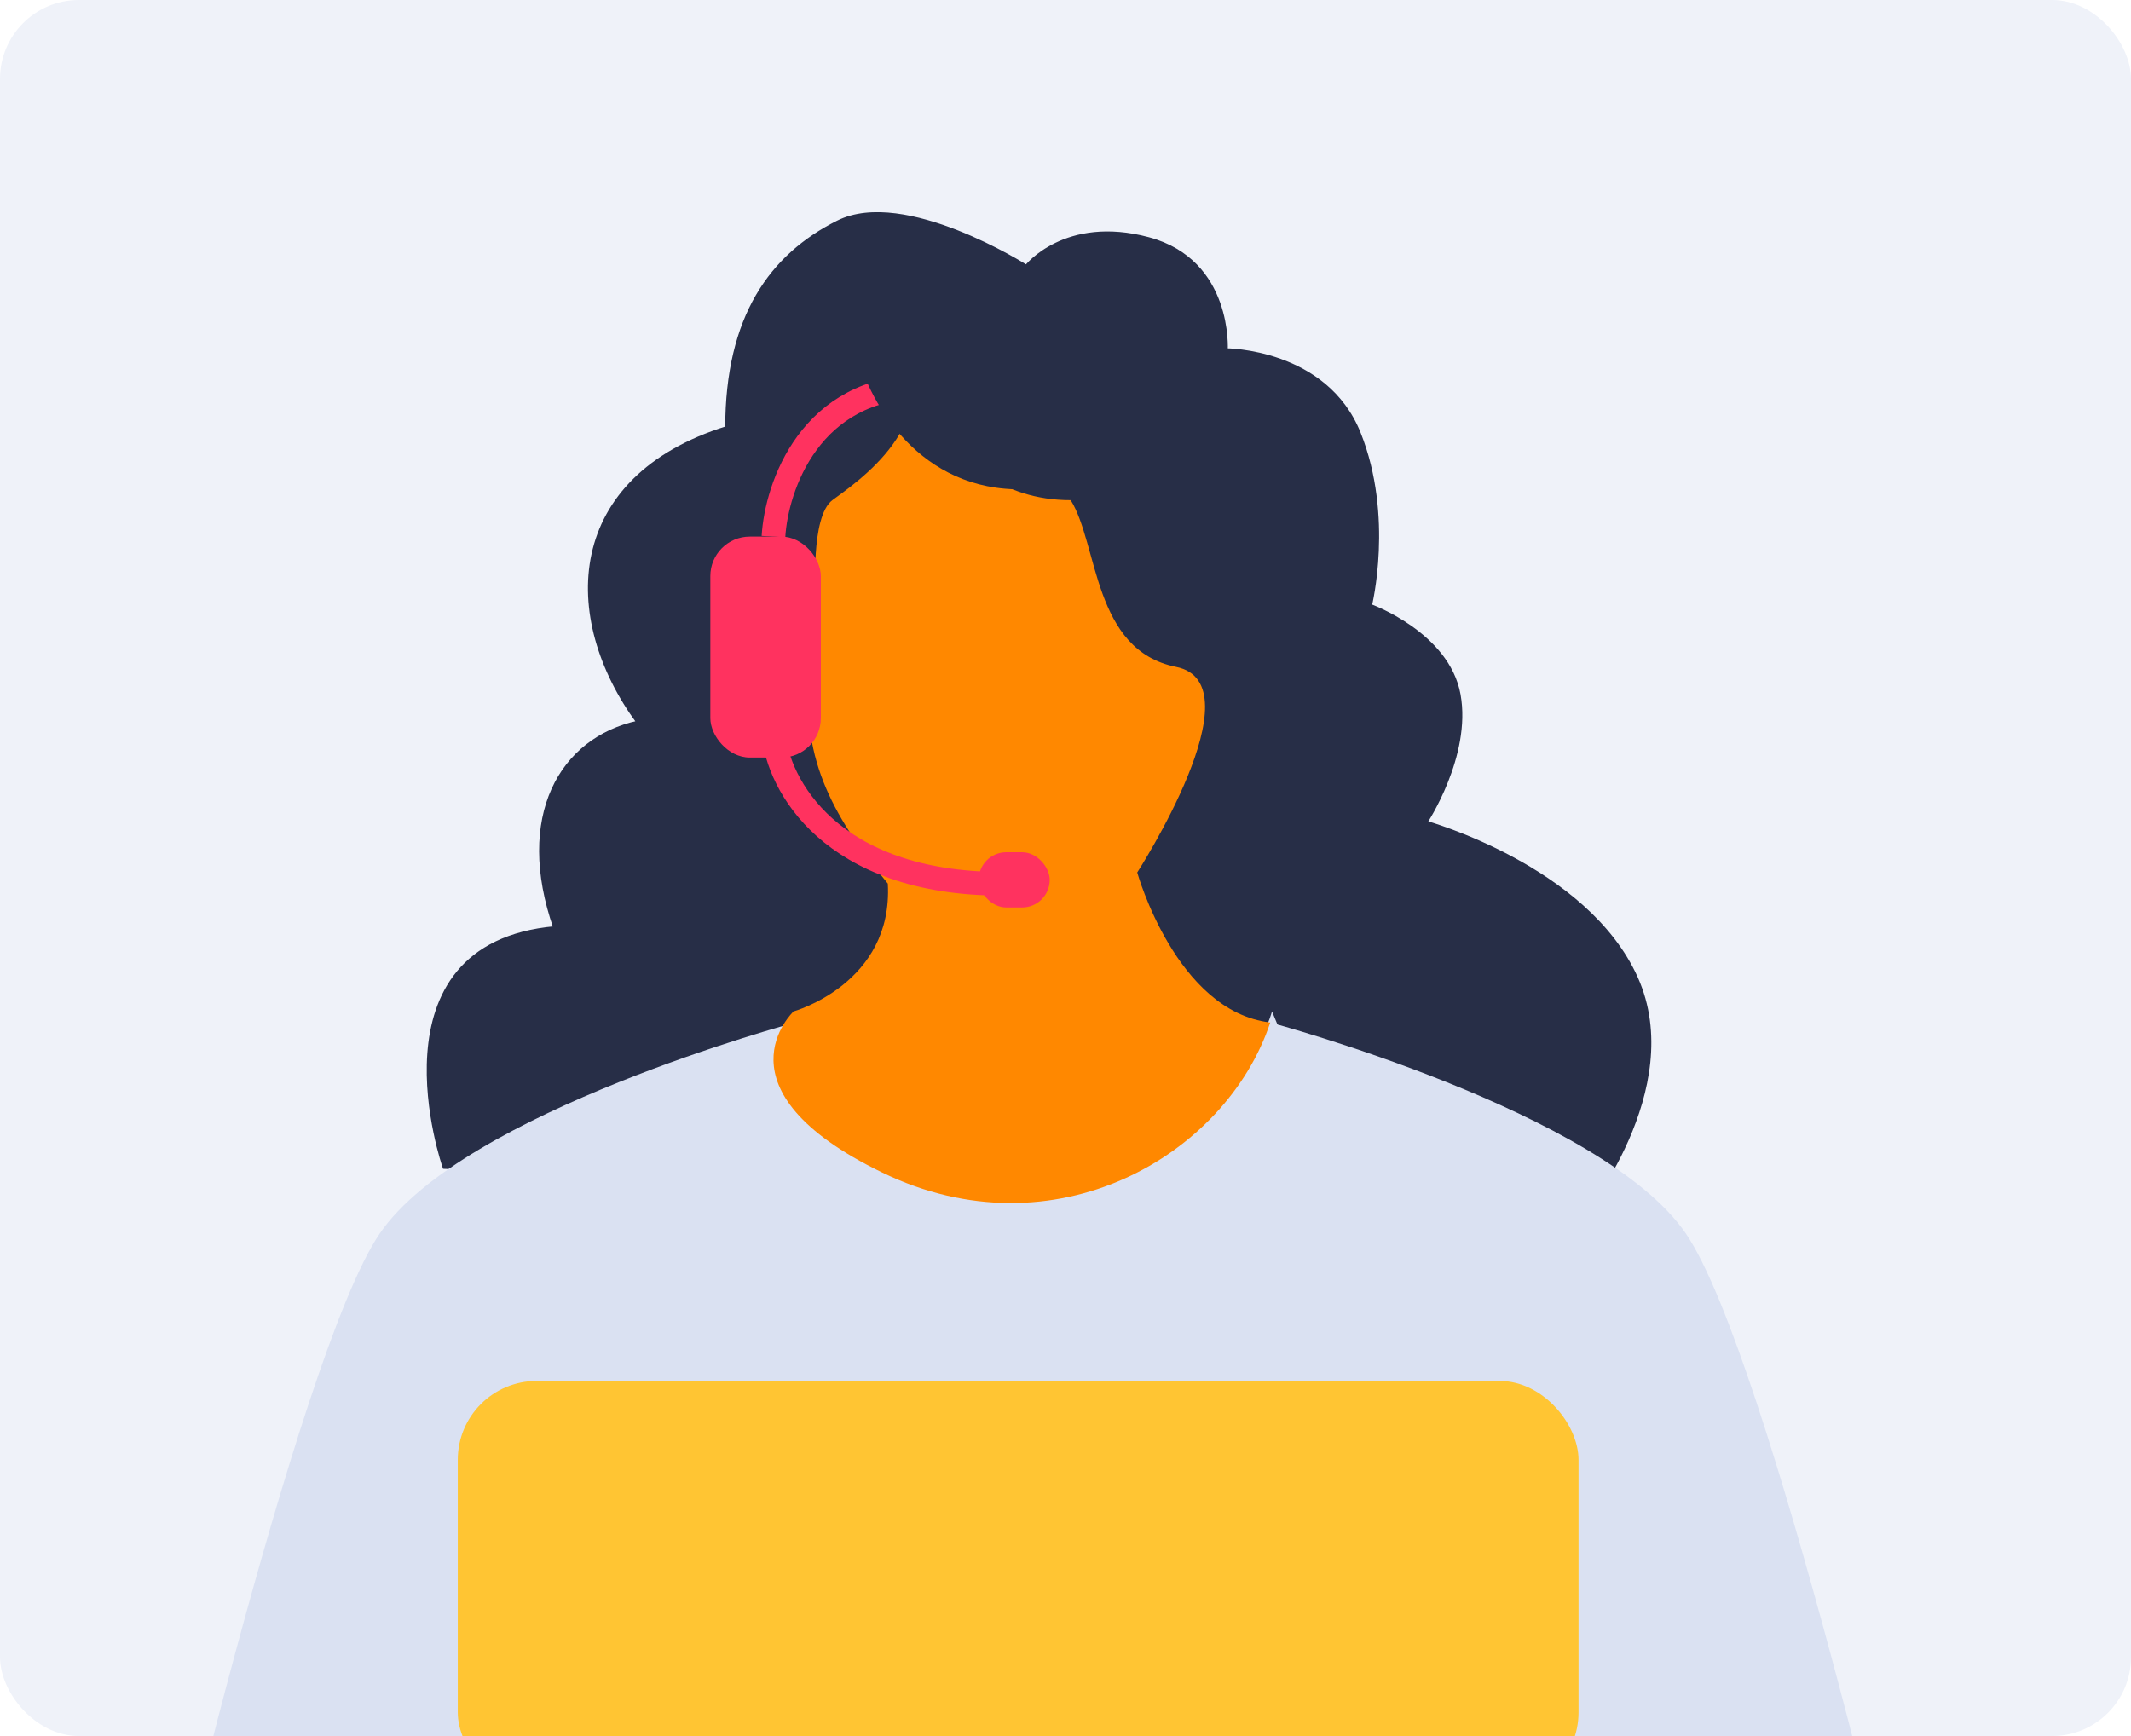
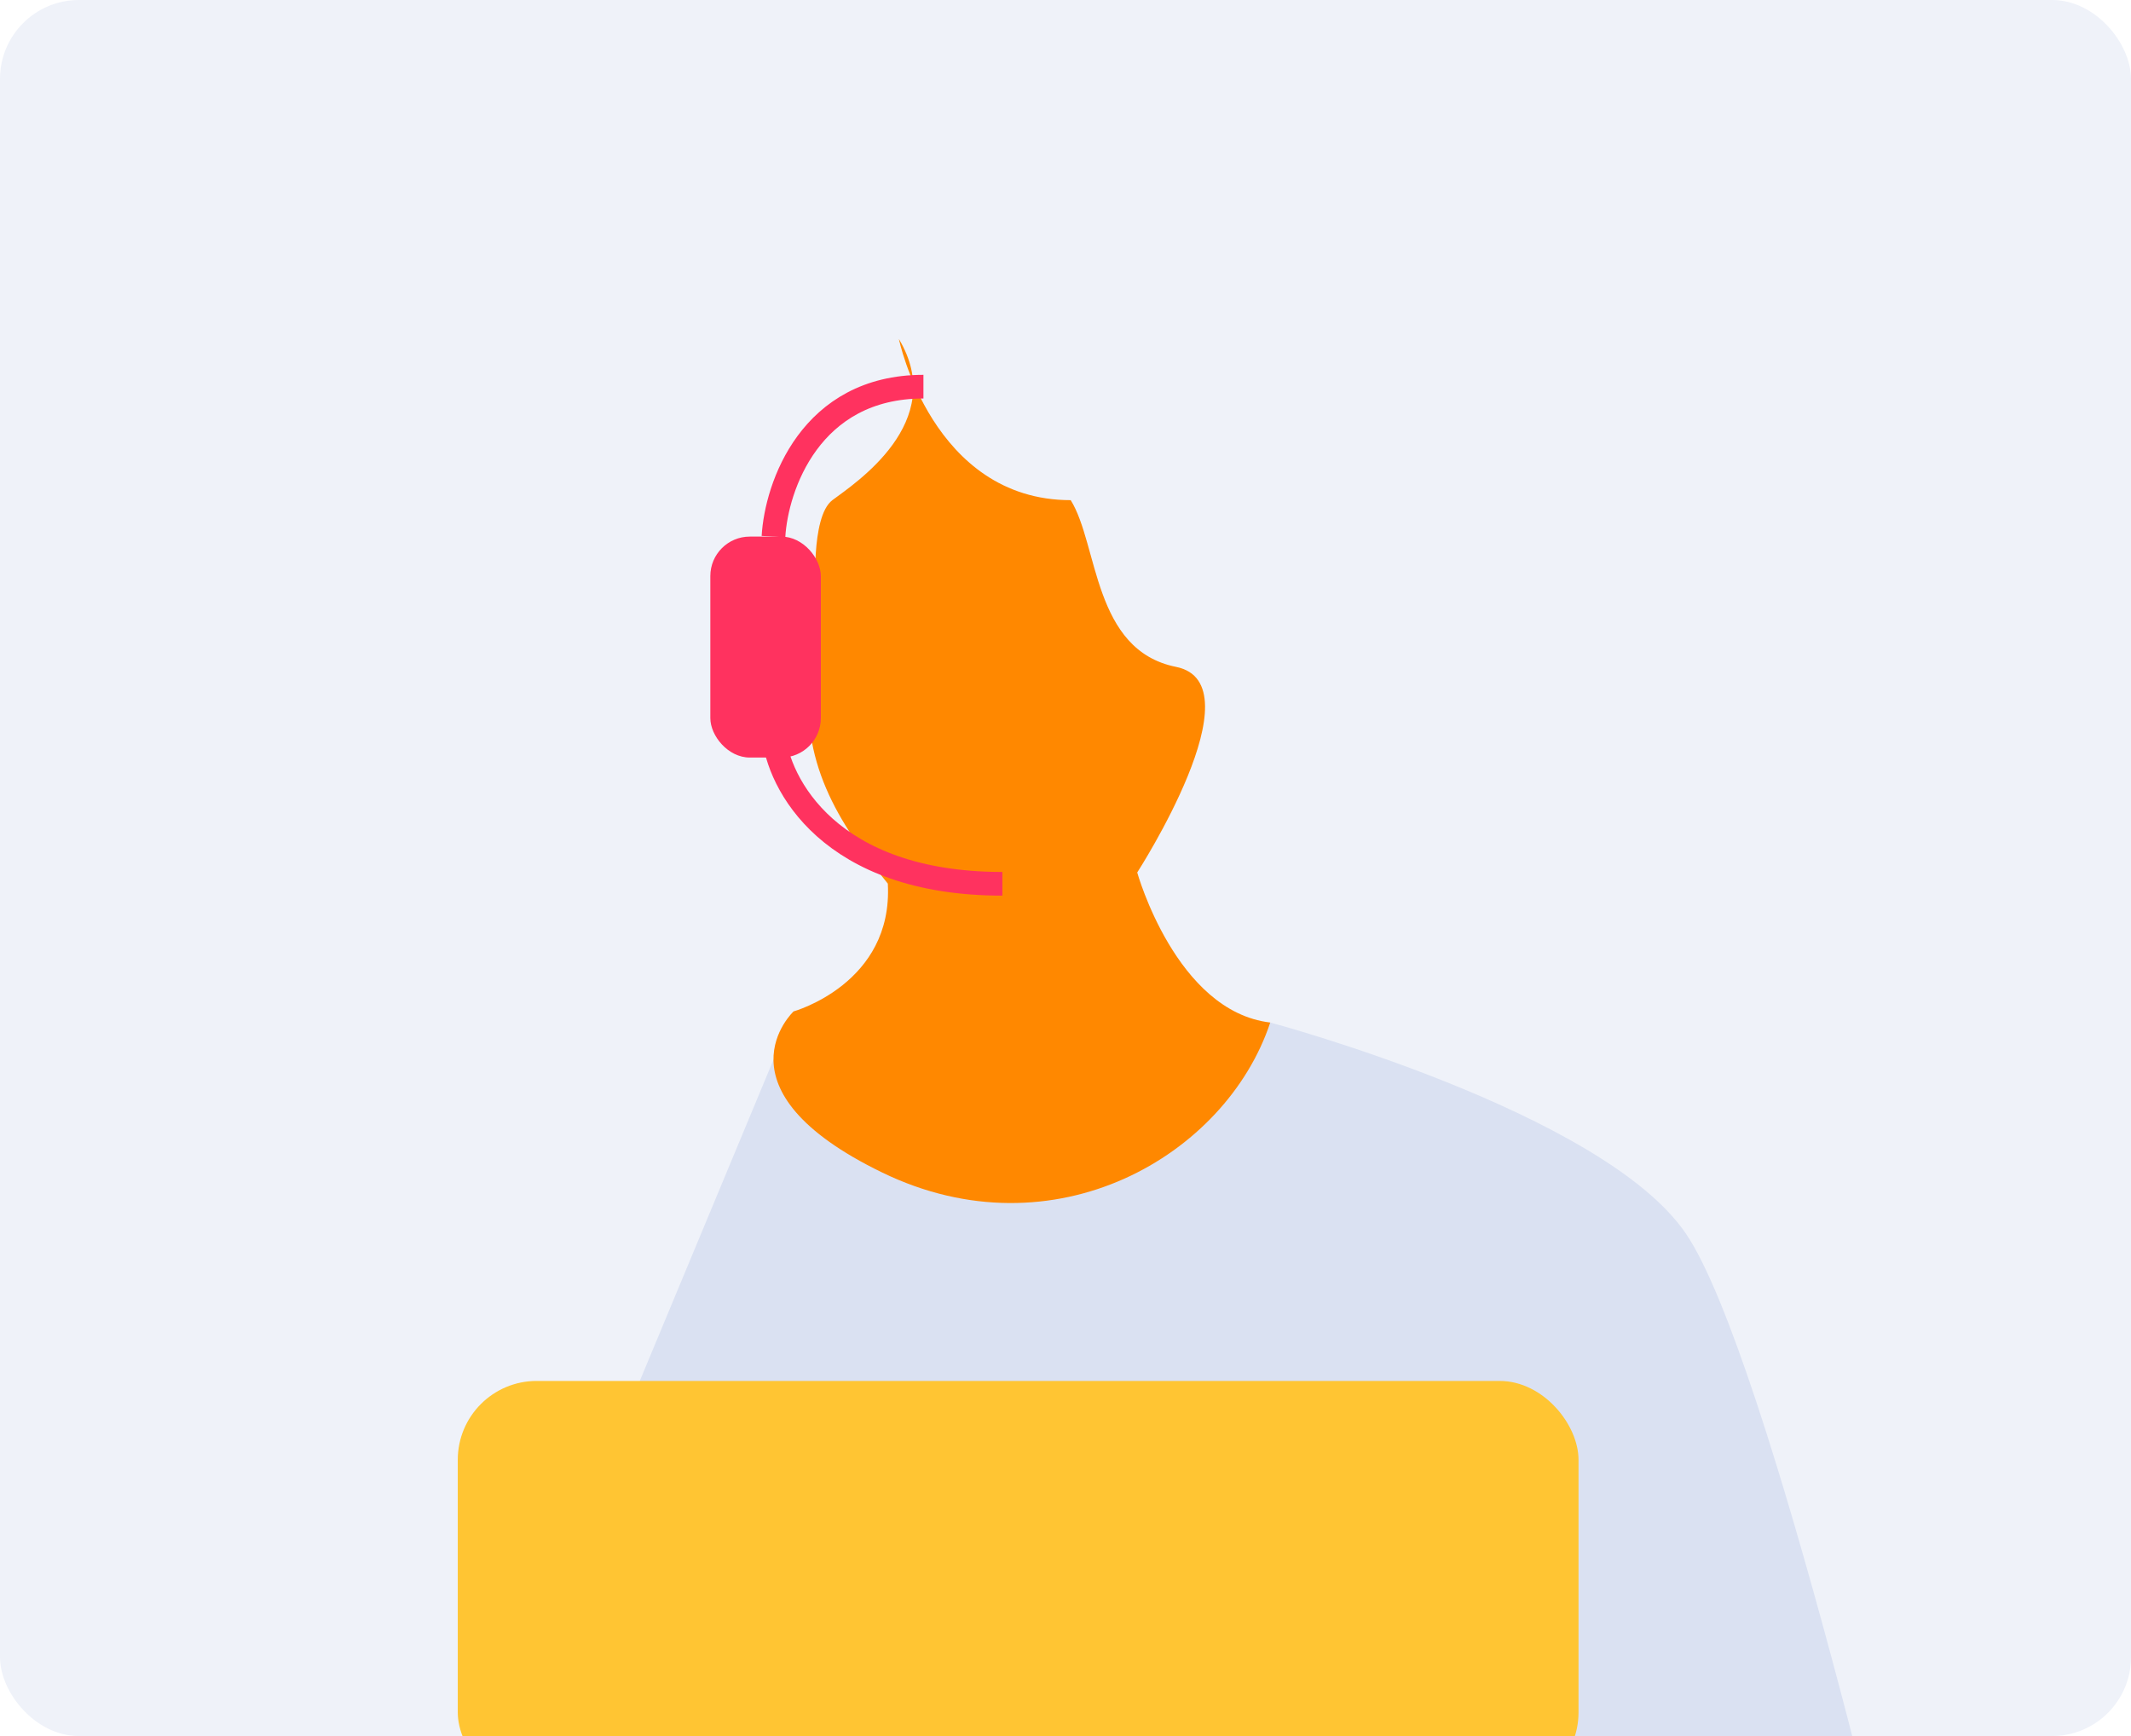
<svg xmlns="http://www.w3.org/2000/svg" width="270" height="220" viewBox="0 0 270 220" fill="none">
  <g clip-path="url(#clip0_1560_526)">
    <rect width="270" height="220" rx="10" fill="#EFF2F9" />
-     <path d="M130.043 33.806C130.043 33.806 134.959 27.469 145.493 30.285C156.027 33.102 155.324 44.37 155.324 44.37C155.324 44.37 167.965 44.37 172.179 54.933C176.392 65.496 173.583 76.763 173.583 76.763C173.583 76.763 183.415 80.284 184.819 88.031C186.224 95.777 180.606 104.228 180.606 104.228C180.606 104.228 200.971 109.862 207.292 123.946C213.612 138.03 200.269 154.227 200.269 154.227L56.306 147.889C56.306 147.889 46.474 119.72 70.351 117.608C65.435 103.524 71.053 93.665 80.885 91.552C71.053 78.172 71.756 60.567 92.121 54.229C92.121 40.144 97.739 32.398 106.166 28.173C114.593 23.948 130.043 33.806 130.043 33.806Z" fill="#272E47" stroke="#272E47" stroke-width="0.469" stroke-miterlimit="10" />
    <path d="M213.612 156.34C203.078 140.847 160.943 129.579 160.943 129.579C160.943 129.579 154.622 145.776 130.043 146.481C105.464 147.185 100.548 128.171 100.548 128.171L59.817 226.057L65.436 282.394L189.735 281.689L193.949 252.113L242.405 251.408C242.405 251.408 224.146 171.832 213.612 156.34Z" fill="#DAE1F2" />
-     <path d="M48.1 156.34C58.634 140.847 100.77 129.579 100.77 129.579C100.77 129.579 107.09 145.776 131.669 146.481C156.248 147.185 161.164 128.171 161.164 128.171L201.895 226.057L196.277 282.394L71.977 281.689L67.763 252.113L19.308 251.408C19.308 251.408 37.566 171.832 48.1 156.34Z" fill="#DAE1F2" />
    <path d="M113.891 42.961C113.891 42.961 118.105 63.383 135.661 63.383C139.172 69.017 138.47 82.397 149.004 84.51C159.538 86.623 144.088 110.566 144.088 110.566C144.088 110.566 149.004 128.171 160.942 129.58C155.324 146.481 133.554 159.156 111.784 148.593C90.014 138.03 100.548 128.171 100.548 128.171C100.548 128.171 113.189 124.65 112.487 111.974C106.166 104.228 101.25 96.481 102.655 85.214C95.632 86.623 88.61 75.355 95.632 68.313C104.059 68.313 103.357 75.355 103.357 75.355C103.357 75.355 102.655 65.496 105.464 63.383C108.273 61.271 120.211 53.525 113.891 42.961Z" fill="#FF8800" />
    <rect x="90" y="68" width="14" height="28" rx="5" fill="#FF325F" />
    <path d="M98 93C98.558 99.333 105.138 112 127 112" stroke="#FF325F" stroke-width="3" />
    <path d="M98 68C98.365 61.667 102.677 49 117 49" stroke="#FF325F" stroke-width="3" />
-     <rect x="124" y="108" width="9" height="7" rx="3.5" fill="#FF325F" />
-     <path d="M128.5 62C115.7 61.6 109.833 50.167 108.5 44.5L111 38.5L141 50C142.167 54.167 141.3 62.4 128.5 62Z" fill="#272E47" />
    <rect x="58" y="175" width="142" height="52" rx="10" fill="#FFC533" />
  </g>
  <defs>
    <clipPath id="clip0_1560_526">
      <rect width="270" height="220" fill="white" />
    </clipPath>
  </defs>
</svg>